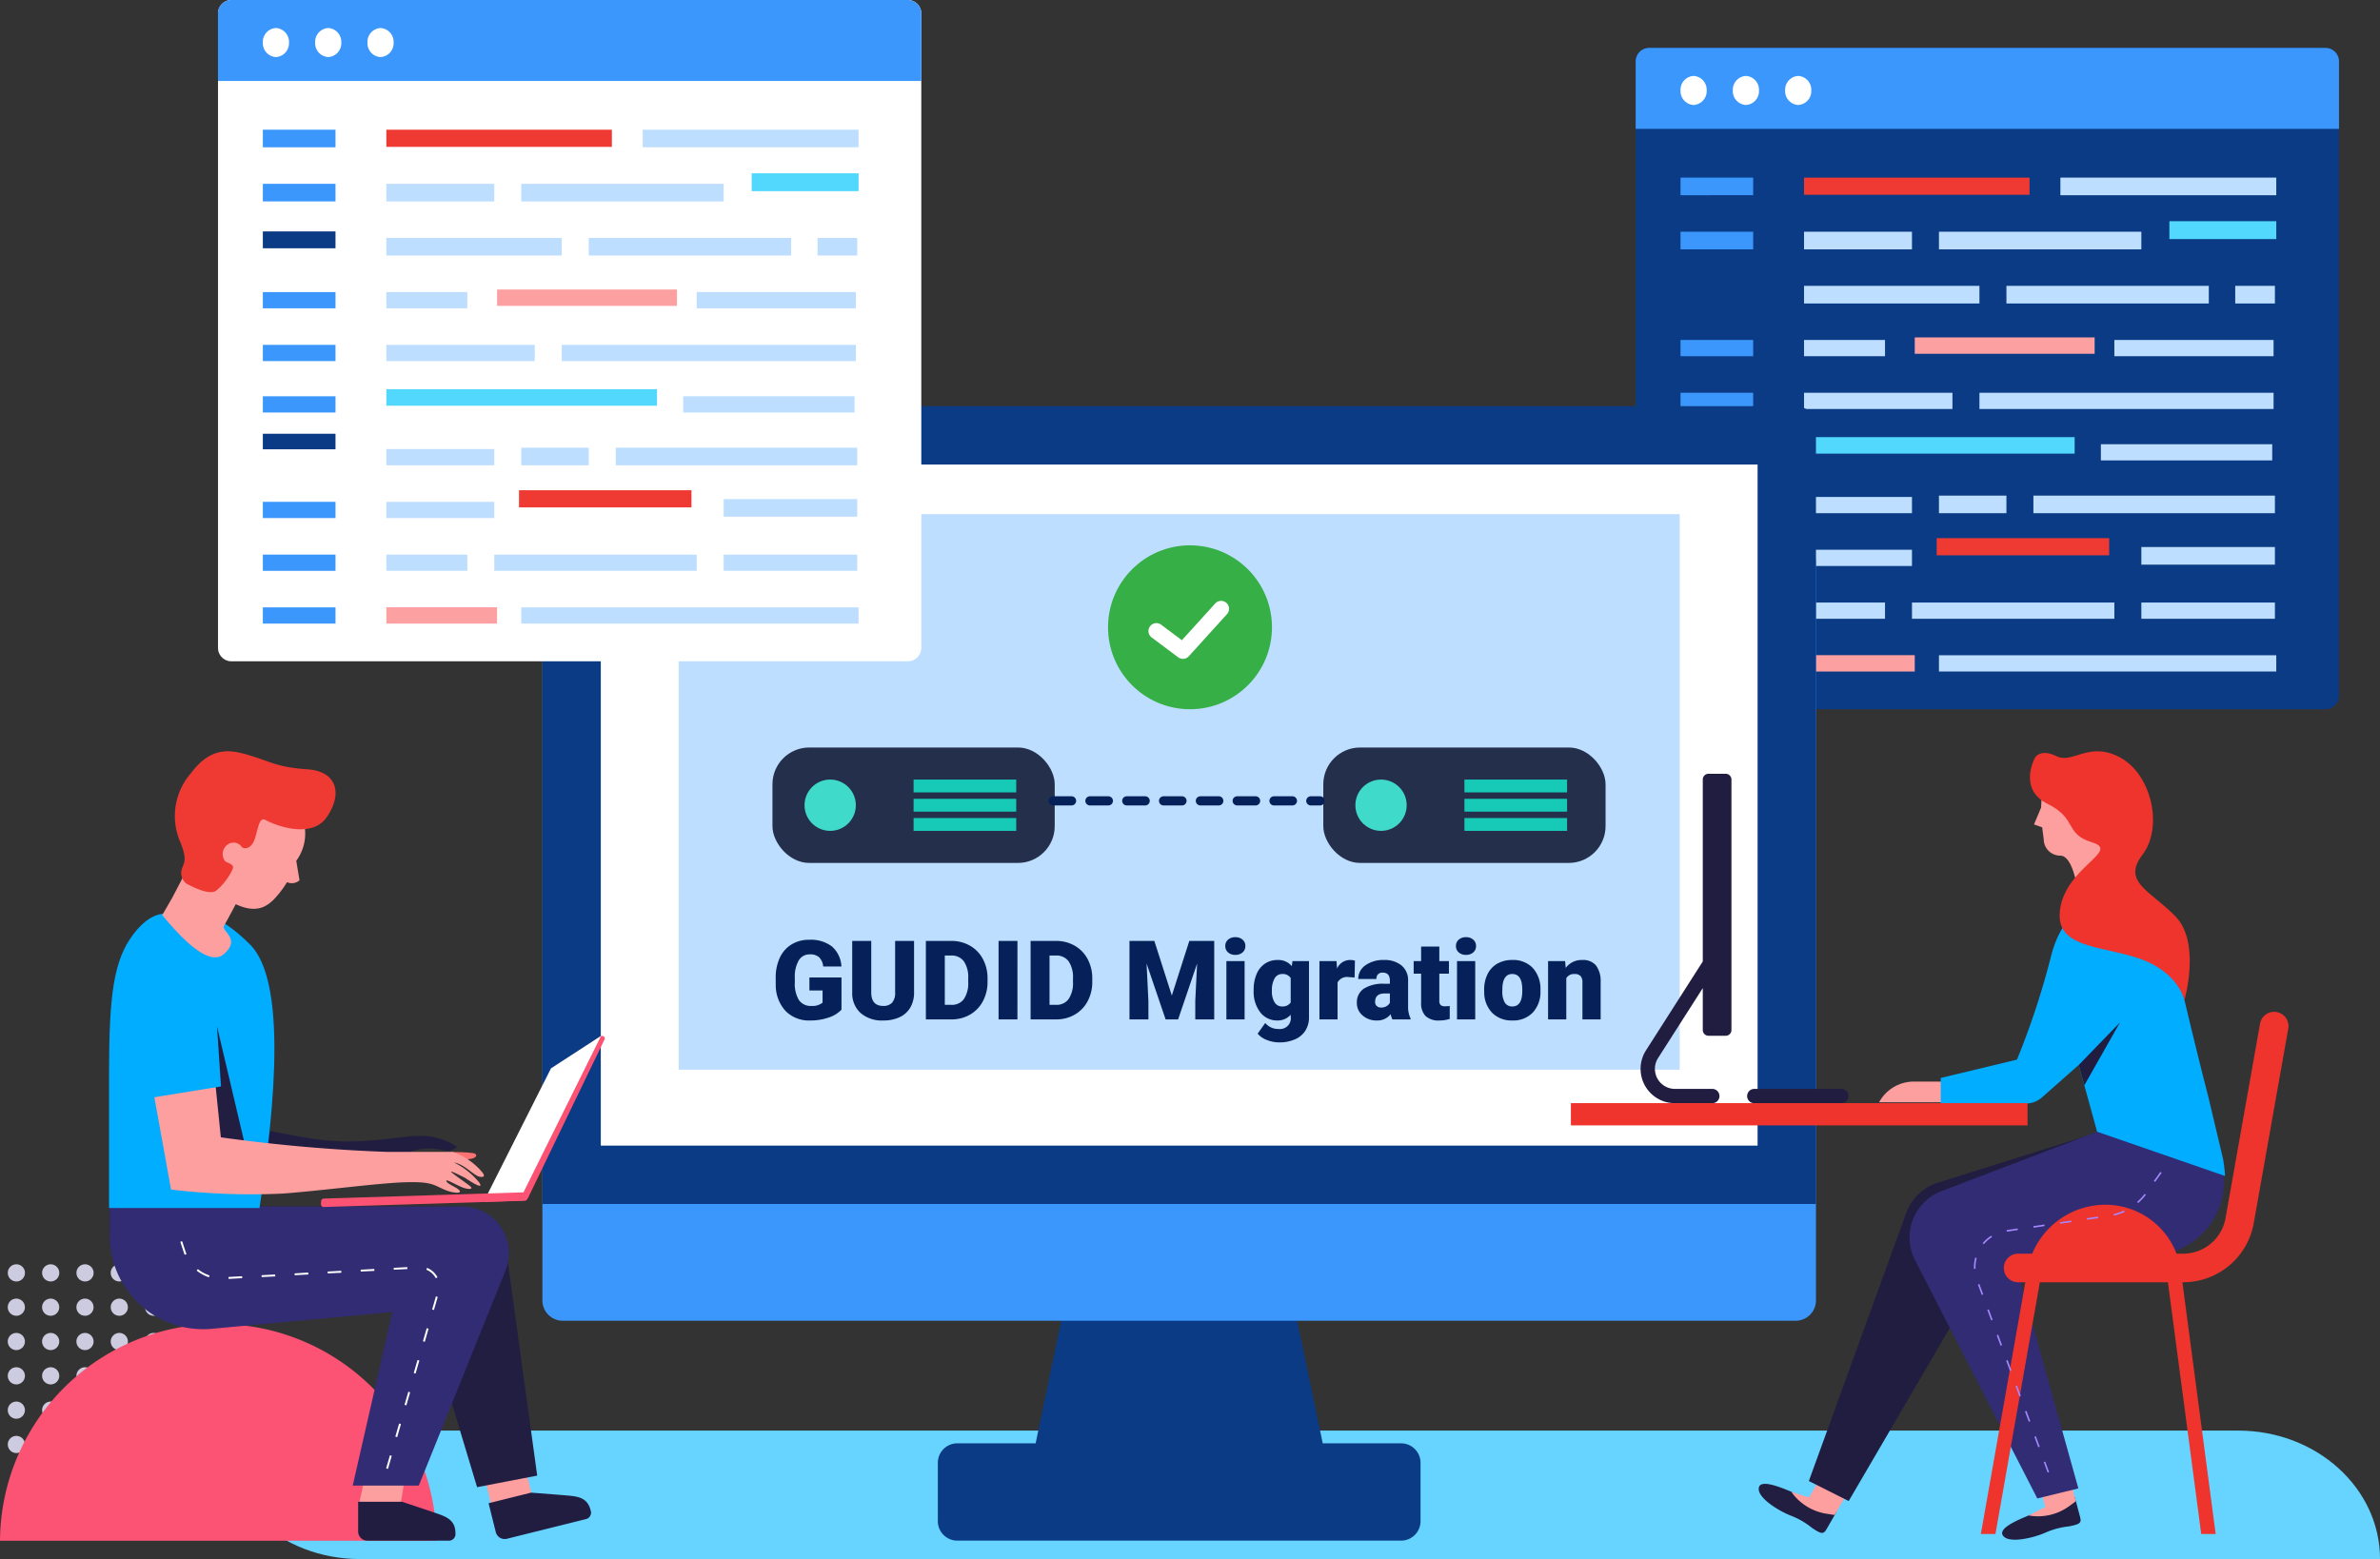
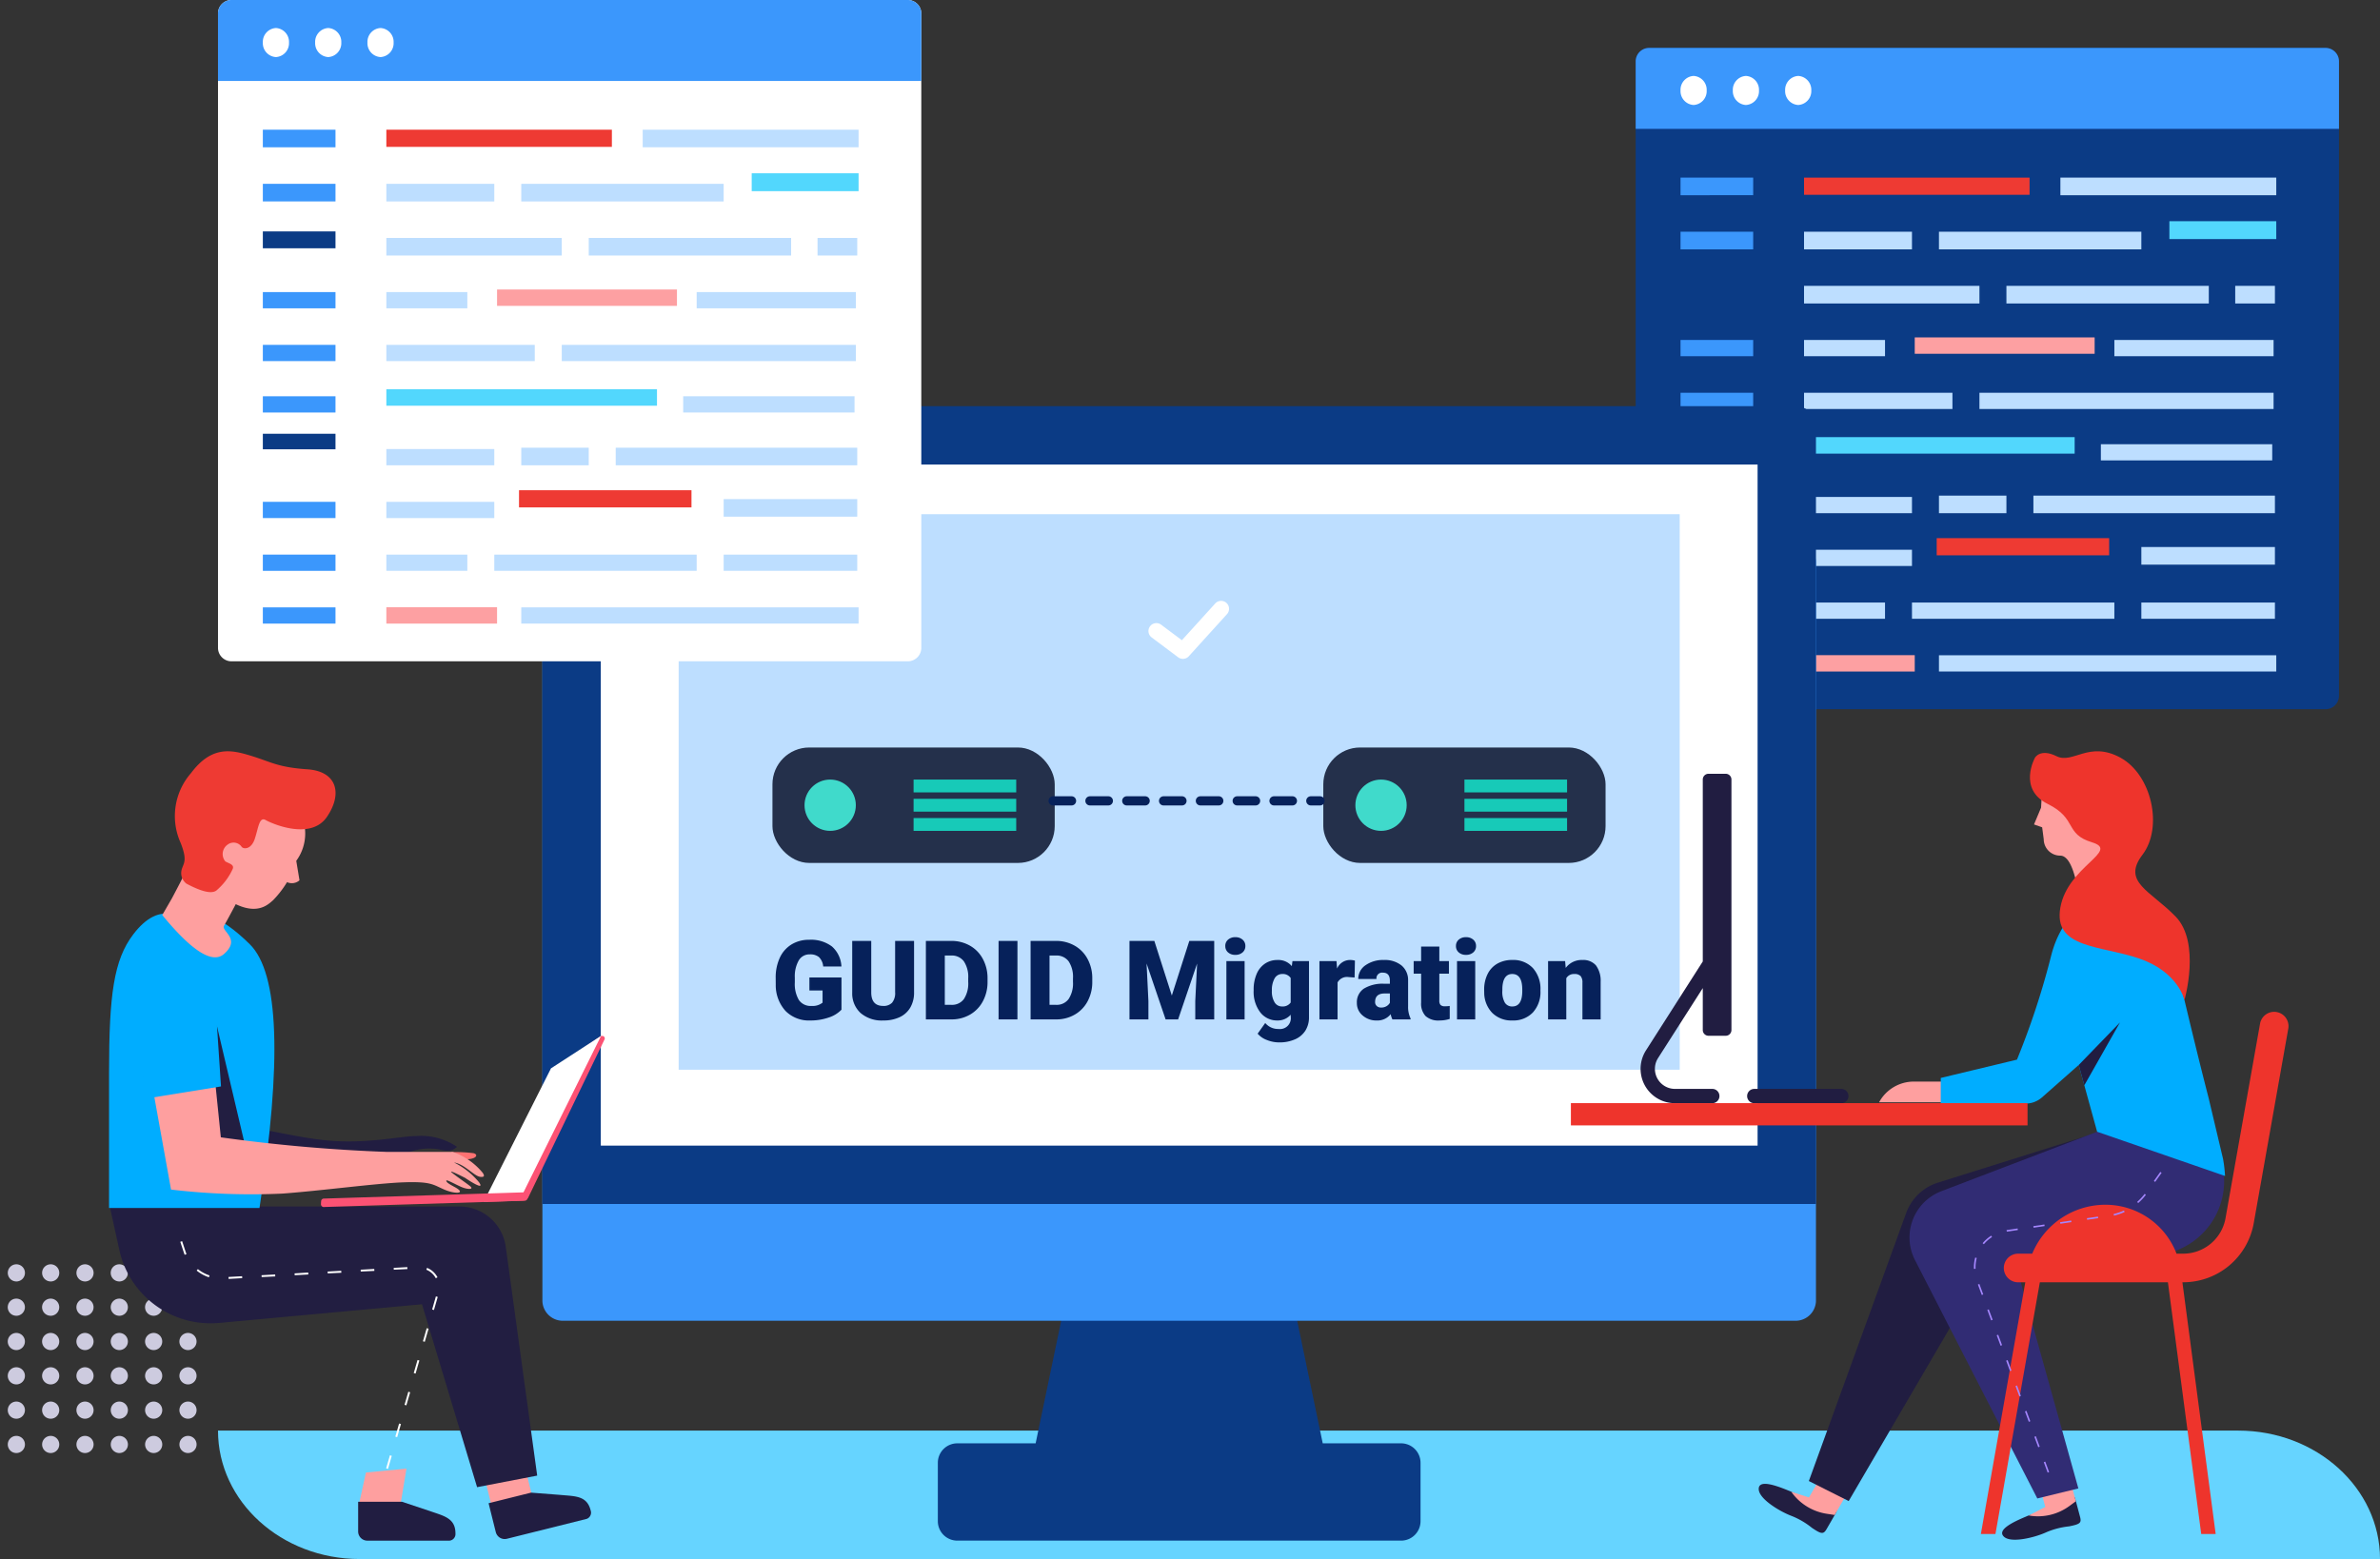
<svg xmlns="http://www.w3.org/2000/svg" width="258.618" height="169.45" viewBox="0 0 258.618 169.45">
  <rect x="0" y="0" width="258.618" height="169.45" fill="#333333" stroke="none" />
  <g id="Group_5365" data-name="Group 5365" transform="translate(-5.563 0)">
    <g id="Tab" transform="translate(183.301 5.208)">
      <path id="Shape" d="M1.467,0h73.49a1.467,1.467,0,0,1,1.467,1.467V70.41a1.467,1.467,0,0,1-1.467,1.467H1.467A1.467,1.467,0,0,1,0,70.41V1.467A1.467,1.467,0,0,1,1.467,0Z" transform="translate(0 0)" fill="#0b3b85" />
      <path id="Shape-2" data-name="Shape" d="M33.157,41.052H14.416V39.186H33.157v1.866ZM24.507,1.866H0V0H24.507V1.866Z" transform="translate(18.294 14.097)" fill="#ee3a33" />
-       <path id="Shape-3" data-name="Shape" d="M51.314,53.683H14.661V51.918H51.314v1.765Zm-.147-5.736H36.653V46.182H51.168v1.765Zm-17.447,0H11.729V46.182H33.721v1.765Zm-24.924,0H0V46.182H8.8v1.765Zm2.932-5.736H0V40.446H11.729v1.765Zm39.439-.147H36.653V40.152H51.168v1.912Zm0-5.589H24.924V34.563H51.168v1.912Zm-29.176,0H14.661V34.563h7.331v1.912Zm-10.263,0H0V34.71H11.729v1.765Zm39.146-5.736H32.255V28.974h18.62v1.765Zm.147-5.589H19.06V23.385H51.021V25.15Zm-34.894,0H0V23.385H16.127V25.15Zm34.894-5.736h-17.3V17.649h17.3v1.765Zm-42.224,0H0V17.649H8.8v1.765Zm42.371-5.736H46.854V11.766h4.314v1.912Zm-7.184,0H21.992V11.766H43.984v1.912Zm-24.924,0H0V11.766H19.06v1.912ZM36.653,7.8H14.661V5.883H36.653V7.795Zm-24.924,0H0V5.883H11.729V7.795ZM51.314,1.912H27.856V0H51.314V1.912Z" transform="translate(18.294 14.097)" fill="#bddeff" />
+       <path id="Shape-3" data-name="Shape" d="M51.314,53.683H14.661V51.918H51.314v1.765Zm-.147-5.736H36.653V46.182H51.168v1.765m-17.447,0H11.729V46.182H33.721v1.765Zm-24.924,0H0V46.182H8.8v1.765Zm2.932-5.736H0V40.446H11.729v1.765Zm39.439-.147H36.653V40.152H51.168v1.912Zm0-5.589H24.924V34.563H51.168v1.912Zm-29.176,0H14.661V34.563h7.331v1.912Zm-10.263,0H0V34.71H11.729v1.765Zm39.146-5.736H32.255V28.974h18.62v1.765Zm.147-5.589H19.06V23.385H51.021V25.15Zm-34.894,0H0V23.385H16.127V25.15Zm34.894-5.736h-17.3V17.649h17.3v1.765Zm-42.224,0H0V17.649H8.8v1.765Zm42.371-5.736H46.854V11.766h4.314v1.912Zm-7.184,0H21.992V11.766H43.984v1.912Zm-24.924,0H0V11.766H19.06v1.912ZM36.653,7.8H14.661V5.883H36.653V7.795Zm-24.924,0H0V5.883H11.729V7.795ZM51.314,1.912H27.856V0H51.314V1.912Z" transform="translate(18.294 14.097)" fill="#bddeff" />
      <path id="Shape-4" data-name="Shape" d="M7.895,53.683H0V51.918H7.895v1.765Zm0-5.736H0V46.182H7.895v1.765Zm0-5.736H0V40.446H7.895v1.765Zm0-11.472H0V28.974H7.895v1.765Zm0-5.589H0V23.385H7.895V25.15Zm0-5.736H0V17.649H7.895v1.765Zm0-11.619H0V5.883H7.895V7.795Zm0-5.883H0V0H7.895V1.912Z" transform="translate(4.873 14.097)" fill="#3b97fc" />
      <path id="Shape-5" data-name="Shape" d="M29.407,25.263H0V23.469H29.407v1.794ZM51.314,1.943H39.7V0H51.314V1.943Z" transform="translate(18.294 18.834)" fill="#52d7fd" />
      <path id="Shape-6" data-name="Shape" d="M7.895,23.684H0V21.992H7.895v1.692Zm0-21.851H0V0H7.895V1.832Z" transform="translate(4.873 25.15)" fill="#0b3b85" />
      <path id="Shape-7" data-name="Shape" d="M12.03,36.315H0V34.536H12.03v1.778ZM31.578,1.779H12.03V0H31.578V1.778Z" transform="translate(18.294 31.465)" fill="#fda0a2" />
      <path id="Shape-8" data-name="Shape" d="M1.467,0h73.49a1.467,1.467,0,0,1,1.467,1.467V8.8H0V1.467A1.467,1.467,0,0,1,1.467,0Z" transform="translate(0 0)" fill="#3b97fc" />
      <path id="Shape-9" data-name="Shape" d="M12.789,3.158a1.508,1.508,0,0,1-1.421-1.579A1.508,1.508,0,0,1,12.789,0,1.508,1.508,0,0,1,14.21,1.579,1.508,1.508,0,0,1,12.789,3.158Zm-5.684,0A1.508,1.508,0,0,1,5.684,1.579,1.508,1.508,0,0,1,7.105,0,1.508,1.508,0,0,1,8.526,1.579,1.508,1.508,0,0,1,7.105,3.158Zm-5.684,0A1.508,1.508,0,0,1,0,1.579,1.508,1.508,0,0,1,1.421,0,1.508,1.508,0,0,1,2.842,1.579,1.508,1.508,0,0,1,1.421,3.158Z" transform="translate(4.873 3.045)" fill="#fff" />
    </g>
    <g id="Ornament" transform="translate(5.563 137.417)">
      <path id="Shape-10" data-name="Shape" d="M0,0H219.532c8.5,0,15.4,6.25,15.4,13.959H15.4C6.894,13.959,0,7.709,0,0Z" transform="translate(23.688 18.074)" fill="#66d4ff" />
      <path id="Shape-11" data-name="Shape" d="M19.582,20.513a.932.932,0,1,1,.933-.932A.933.933,0,0,1,19.582,20.513Zm-3.73,0a.932.932,0,1,1,.933-.932A.933.933,0,0,1,15.852,20.513Zm-3.73,0a.932.932,0,1,1,.932-.932A.933.933,0,0,1,12.122,20.513Zm-3.73,0a.932.932,0,1,1,.933-.932A.933.933,0,0,1,8.392,20.513Zm-3.73,0a.932.932,0,1,1,.933-.932A.933.933,0,0,1,4.662,20.513Zm-3.73,0a.932.932,0,1,1,.932-.932A.933.933,0,0,1,.933,20.513Zm18.649-3.73a.932.932,0,1,1,.933-.933A.934.934,0,0,1,19.582,16.783Zm-3.73,0a.932.932,0,1,1,.933-.933A.933.933,0,0,1,15.852,16.783Zm-3.73,0a.932.932,0,1,1,.932-.933A.934.934,0,0,1,12.122,16.783Zm-3.73,0a.932.932,0,1,1,.933-.933A.934.934,0,0,1,8.392,16.783Zm-3.73,0a.932.932,0,1,1,.933-.933A.933.933,0,0,1,4.662,16.783Zm-3.73,0a.932.932,0,1,1,.932-.933A.934.934,0,0,1,.933,16.783Zm18.649-3.73a.932.932,0,1,1,.933-.932A.933.933,0,0,1,19.582,13.054Zm-3.73,0a.932.932,0,1,1,.933-.932A.933.933,0,0,1,15.852,13.054Zm-3.73,0a.932.932,0,1,1,.932-.932A.933.933,0,0,1,12.122,13.054Zm-3.73,0a.932.932,0,1,1,.933-.932A.933.933,0,0,1,8.392,13.054Zm-3.73,0a.932.932,0,1,1,.933-.932A.933.933,0,0,1,4.662,13.054Zm-3.73,0a.932.932,0,1,1,.932-.932A.933.933,0,0,1,.933,13.054Zm18.649-3.73a.932.932,0,1,1,.933-.933A.934.934,0,0,1,19.582,9.324Zm-3.73,0a.932.932,0,1,1,.933-.933A.933.933,0,0,1,15.852,9.324Zm-3.73,0a.932.932,0,1,1,.932-.933A.934.934,0,0,1,12.122,9.324Zm-3.73,0a.932.932,0,1,1,.933-.933A.934.934,0,0,1,8.392,9.324Zm-3.73,0a.932.932,0,1,1,.933-.933A.933.933,0,0,1,4.662,9.324Zm-3.73,0a.932.932,0,1,1,.932-.933A.934.934,0,0,1,.933,9.324Zm18.649-3.73a.932.932,0,1,1,.933-.932A.933.933,0,0,1,19.582,5.594Zm-3.73,0a.932.932,0,1,1,.933-.932A.933.933,0,0,1,15.852,5.594Zm-3.73,0a.932.932,0,1,1,.932-.932A.933.933,0,0,1,12.122,5.594Zm-3.73,0a.932.932,0,1,1,.933-.932A.933.933,0,0,1,8.392,5.594Zm-3.73,0a.932.932,0,1,1,.933-.932A.933.933,0,0,1,4.662,5.594Zm-3.73,0a.932.932,0,1,1,.932-.932A.933.933,0,0,1,.933,5.594Zm18.649-3.73a.932.932,0,1,1,.933-.933A.934.934,0,0,1,19.582,1.865Zm-3.73,0a.932.932,0,1,1,.933-.933A.933.933,0,0,1,15.852,1.865Zm-3.73,0a.932.932,0,1,1,.932-.933A.934.934,0,0,1,12.122,1.865Zm-3.73,0A.932.932,0,1,1,9.325.932.934.934,0,0,1,8.392,1.865Zm-3.73,0A.932.932,0,1,1,5.595.932.933.933,0,0,1,4.662,1.865Zm-3.73,0A.932.932,0,1,1,1.865.932.934.934,0,0,1,.933,1.865Z" transform="translate(0.846)" fill="#cdcbdf" />
-       <path id="Shape-12" data-name="Shape" d="M23.7,47.431V0a23.716,23.716,0,0,0,0,47.431Z" transform="translate(47.431 6.345) rotate(90)" fill="#fc5274" />
    </g>
    <g id="Monitor" transform="translate(64.503 44.146)">
      <path id="Shape-13" data-name="Shape" d="M41.824,19.035h8.513a2.115,2.115,0,0,1,2.115,2.115v6.345a2.115,2.115,0,0,1-2.115,2.115H2.115A2.115,2.115,0,0,1,0,27.495V21.15a2.115,2.115,0,0,1,2.115-2.115h8.513L14.593,0H37.858l3.966,19.035Z" transform="translate(42.968 93.694)" fill="#0b3b85" />
      <path id="Shape-14" data-name="Shape" d="M2.306,0H136.082a2.217,2.217,0,0,1,2.306,2.115v80.37a2.217,2.217,0,0,1-2.306,2.115H2.306A2.217,2.217,0,0,1,0,82.485V2.115A2.217,2.217,0,0,1,2.306,0Z" transform="translate(0 14.805)" fill="#3b97fc" />
      <path id="Shape-15" data-name="Shape" d="M2.306,0H136.082a2.217,2.217,0,0,1,2.306,2.115v84.6H0V2.115A2.217,2.217,0,0,1,2.306,0Z" transform="translate(0 0)" fill="#0b3b85" />
      <path id="Shape-16" data-name="Shape" d="M0,0H125.7V74.025H0Z" transform="translate(6.345 6.345)" fill="#fff" />
      <path id="Shape-17" data-name="Shape" d="M0,0H108.778V60.38H0Z" transform="translate(14.805 11.741)" fill="#bddeff" />
    </g>
    <g id="Tab-2" data-name="Tab" transform="translate(29.251)">
      <path id="Shape-18" data-name="Shape" d="M1.467,0h73.49a1.467,1.467,0,0,1,1.467,1.467V70.41a1.467,1.467,0,0,1-1.467,1.467H1.467A1.467,1.467,0,0,1,0,70.41V1.467A1.467,1.467,0,0,1,1.467,0Z" transform="translate(0 0)" fill="#fff" />
      <path id="Shape-19" data-name="Shape" d="M33.157,41.052H14.416V39.186H33.157v1.866ZM24.507,1.866H0V0H24.507V1.866Z" transform="translate(18.294 14.097)" fill="#ee3a33" />
      <path id="Shape-20" data-name="Shape" d="M51.314,53.683H14.661V51.918H51.314v1.765Zm-.147-5.736H36.653V46.182H51.168v1.765Zm-17.447,0H11.729V46.182H33.721v1.765Zm-24.924,0H0V46.182H8.8v1.765Zm2.932-5.736H0V40.446H11.729v1.765Zm39.439-.147H36.653V40.152H51.168v1.912Zm0-5.589H24.924V34.563H51.168v1.912Zm-29.176,0H14.661V34.563h7.331v1.912Zm-10.263,0H0V34.71H11.729v1.765Zm39.146-5.736H32.255V28.974h18.62v1.765Zm.147-5.589H19.06V23.385H51.021V25.15Zm-34.894,0H0V23.385H16.127V25.15Zm34.894-5.736h-17.3V17.649h17.3v1.765Zm-42.224,0H0V17.649H8.8v1.765Zm42.371-5.736H46.854V11.766h4.314v1.912Zm-7.184,0H21.992V11.766H43.984v1.912Zm-24.924,0H0V11.766H19.06v1.912ZM36.653,7.8H14.661V5.883H36.653V7.795Zm-24.924,0H0V5.883H11.729V7.795ZM51.314,1.912H27.856V0H51.314V1.912Z" transform="translate(18.294 14.097)" fill="#bddeff" />
      <path id="Shape-21" data-name="Shape" d="M7.895,53.683H0V51.918H7.895v1.765Zm0-5.736H0V46.182H7.895v1.765Zm0-5.736H0V40.446H7.895v1.765Zm0-11.472H0V28.974H7.895v1.765Zm0-5.589H0V23.385H7.895V25.15Zm0-5.736H0V17.649H7.895v1.765Zm0-11.619H0V5.883H7.895V7.795Zm0-5.883H0V0H7.895V1.912Z" transform="translate(4.873 14.097)" fill="#3b97fc" />
      <path id="Shape-22" data-name="Shape" d="M29.407,25.263H0V23.469H29.407v1.794ZM51.314,1.943H39.7V0H51.314V1.943Z" transform="translate(18.294 18.834)" fill="#52d7fd" />
      <path id="Shape-23" data-name="Shape" d="M7.895,23.684H0V21.992H7.895v1.692Zm0-21.851H0V0H7.895V1.832Z" transform="translate(4.873 25.15)" fill="#0b3b85" />
      <path id="Shape-24" data-name="Shape" d="M12.03,36.315H0V34.536H12.03v1.778ZM31.578,1.779H12.03V0H31.578V1.778Z" transform="translate(18.294 31.465)" fill="#fda0a2" />
      <path id="Shape-25" data-name="Shape" d="M1.467,0h73.49a1.467,1.467,0,0,1,1.467,1.467V8.8H0V1.467A1.467,1.467,0,0,1,1.467,0Z" transform="translate(0 0)" fill="#3b97fc" />
      <path id="Shape-26" data-name="Shape" d="M12.789,3.158a1.508,1.508,0,0,1-1.421-1.579A1.508,1.508,0,0,1,12.789,0,1.508,1.508,0,0,1,14.21,1.579,1.508,1.508,0,0,1,12.789,3.158Zm-5.684,0A1.508,1.508,0,0,1,5.684,1.579,1.508,1.508,0,0,1,7.105,0,1.508,1.508,0,0,1,8.526,1.579,1.508,1.508,0,0,1,7.105,3.158Zm-5.684,0A1.508,1.508,0,0,1,0,1.579,1.508,1.508,0,0,1,1.421,0,1.508,1.508,0,0,1,2.842,1.579,1.508,1.508,0,0,1,1.421,3.158Z" transform="translate(4.873 3.045)" fill="#fff" />
    </g>
    <g id="Men" transform="translate(17.412 81.657)">
      <path id="Shape-27" data-name="Shape" d="M0,1.1,4.4,0,5.491,4.39l-4.4,1.1Z" transform="translate(40.513 76.67)" fill="#fe9f9f" />
      <path id="Shape-28" data-name="Shape" d="M0,1.151,4.618,0,7.787.246c1.6.154,2.9.057,3.306,1.691a.723.723,0,0,1-.432.915L2,5.012A1,1,0,0,1,.78,4.28Z" transform="translate(41.242 80.577)" fill="#211d41" />
      <path id="Shape-29" data-name="Shape" d="M.807.42,5.209,0,4.531,4.1H0Z" transform="translate(27.108 77.97)" fill="#fe9f9f" />
      <path id="Shape-30" data-name="Shape" d="M0,0H4.759L7.774,1.005c1.519.538,2.8.757,2.8,2.441a.723.723,0,0,1-.641.783H1.005A1,1,0,0,1,0,3.224Z" transform="translate(27.068 81.566)" fill="#211d41" />
      <path id="Shape-31" data-name="Shape" d="M27.748,10.326c-.453.227-.575.649,0,1.049s.587.335,1.608.516c2.115.375-.9,1.292-2.111.771s-.97-.631-3.847-.631-4.724.737-9.1,1.066a74.239,74.239,0,0,1-12.111-.436L0,.537,6.888,0,7.6,6.984c7.852,1.582,10.243,2.166,13.58,2.166s5.921-.584,7.383-.584a6.945,6.945,0,0,1,4.41,1.178c-.417.311-.709.583-1.911.281A6.185,6.185,0,0,0,27.748,10.326Z" transform="translate(4.848 33.253)" fill="#211d41" />
      <path id="Shape-32" data-name="Shape" d="M39.921,30.53,33.934,10.651,11.892,12.679A10.152,10.152,0,0,1,1.048,4.754L0,0Q.126.023,38.007.024a5.076,5.076,0,0,1,5.029,4.385l3.416,24.865Z" transform="translate(0.072 49.452)" fill="#221e41" />
-       <path id="Shape-33" data-name="Shape" d="M26.408,30.36l4.3-18.863L11.089,13.317q-.467.043-.937.043A10.152,10.152,0,0,1,0,3.208V0Q.122.022,38.3.024A5.076,5.076,0,0,1,43.005,7L33.585,30.36Z" transform="translate(0.072 49.452)" fill="#312c74" />
      <path id="Shape-34" data-name="Shape" d="M7,.352q3.553-1.476,8.3,3.227t1.048,28.66H0v-14.7C0,9.066.515,5.29,2.622,2.512Q4.729-.266,7,.352Z" transform="translate(0 17.399)" fill="#00adff" />
      <path id="Shape-35" data-name="Shape" d="M.088.005A14.529,14.529,0,0,1,2.467.113c.614.149.318.759-1.19.65S-.048.005.088.005Z" transform="translate(37.133 43.569)" fill="#ff7272" />
      <path id="Shape-36" data-name="Shape" d="M7.315,3.535,12.484,0l.152,0a.264.264,0,0,1,.233.379L4.581,17.56a.528.528,0,0,1-.328.278l-.192.056L0,18.042Z" transform="translate(40.972 30.94)" fill="#fc5274" />
      <path id="Shape-37" data-name="Shape" d="M7.315,3.531,12.758,0,4.142,17.379,0,18.037Z" transform="translate(40.708 30.93)" fill="#fff" />
      <path id="Shape-38" data-name="Shape" d="M.26.688,22.069.008a.317.317,0,0,1,.389.325l-.015.293A.317.317,0,0,1,22.2.919L.389,1.6A.317.317,0,0,1,0,1.272L.016.98A.317.317,0,0,1,.26.688Z" transform="translate(23.026 47.929)" fill="#fc5274" />
      <path id="Shape-39" data-name="Shape" d="M3.694,0,6.908,13.639q-5.35.85-5.35.585T0,8.423Z" transform="translate(8.013 29.793)" fill="#221e41" />
      <path id="Shape-40" data-name="Shape" d="M32.1,11.7c0,.176.315.365.932.7,1.293.712.059.784-1.15.263s-1.4-.892-4.373-.79-8.834.9-13.21,1.226a74.239,74.239,0,0,1-12.111-.436L0,.537,6.888,0,7.6,6.984A176.919,176.919,0,0,0,25.6,8.566h7.2a7.417,7.417,0,0,1,3.231,2.245q.414.555-.259.464c-.673-.091-1.648-1.358-2.834-1.558a8.249,8.249,0,0,1,2.719,2.155c.657.926-.954-.094-1.517-.481Q32.1,10.355,32.8,10.9c.7.541,1.34.966,1.855,1.366s-.2.408-.861.137S32.1,11.519,32.1,11.7Z" transform="translate(4.548 34.974)" fill="#fe9f9f" />
      <path id="Shape-41" data-name="Shape" d="M1.044,11.973Q2.567,9.117,3.212,7.65T4.49,4.364Q4.1,1.178,6.675.284c2.571-.894,6.788.509,7.886,1.672a5.009,5.009,0,0,1,0,5.93l.351,2.119a1.258,1.258,0,0,1-1.353.2,11,11,0,0,1-1.518,1.965c-.475.4-1.585,1.612-4.055.427q-.846,1.6-1.275,2.349c-.336.59,1.88,1.413,0,3.066Q4.832,19.669,0,13.781Z" transform="translate(5.783 4.018)" fill="#fe9f9f" />
      <path id="Shape-42" data-name="Shape" d="M1.251,14.381a1.447,1.447,0,0,1-.534-1.425c.169-.777.727-.943-.094-3.012A7.089,7.089,0,0,1,1.754,2.372C4.052-.695,6.222-.143,8.345.511S11.2,1.741,14.4,1.957s3.868,2.627,2.116,5.184-5.948.737-6.65.332-.788.864-1.181,2.046-1.229,1.133-1.431.861a1.064,1.064,0,0,0-1.473-.27,1.253,1.253,0,0,0-.295,1.862c.386.223.978.325.807.8A6.715,6.715,0,0,1,4.5,15.141Q3.714,15.7,1.251,14.381Z" transform="translate(7.152 0)" fill="#ee3a33" />
      <path id="Shape-43" data-name="Shape" d="M8.155,0l.5,7.551L.367,8.891,0,1.029Z" transform="translate(3.51 28.876)" fill="#00adff" />
      <path id="Shape-44" data-name="Shape" d="M22.366,24.693l.412-1.422.2.059-.411,1.422Zm1-3.454.411-1.422.2.059L23.568,21.3Zm1-3.454.412-1.422.2.059-.412,1.422Zm1-3.454.412-1.422.2.059-.411,1.422Zm1-3.454.411-1.422.2.059-.412,1.422Zm1-3.454L27.774,6l.2.059-.411,1.422ZM5.239,3.889l1.478-.082.012.211L5.251,4.1ZM26.734,3.1l.079-.2a2.216,2.216,0,0,1,1.136,1.026l-.187.1A2,2,0,0,0,26.734,3.1Zm-24.957.1.132-.165a4.136,4.136,0,0,0,1.269.688l-.067.2A4.337,4.337,0,0,1,1.777,3.193Zm7.052.5,1.478-.082.012.211L8.841,3.9Zm3.59-.2L13.9,3.407l.012.211L12.431,3.7Zm3.59-.2,1.478-.082.012.211L16.021,3.5Zm3.59-.2,1.478-.082.012.211L19.611,3.3Zm3.59-.2,1.478-.082.012.211L23.2,3.1ZM.362,1.164,0,.066.2,0,.563,1.1q.051.152.112.3l-.2.082Q.416,1.324.362,1.164Z" transform="translate(7.742 53.247)" fill="#fff" />
    </g>
    <g id="Women" transform="translate(176.261 81.658)">
      <path id="Shape-45" data-name="Shape" d="M5.587,2.261a11.64,11.64,0,0,1,2.133.153c.937.166.819.483.628.816l-.97,1.68c-.348.6-.573.561-1.592-.124a8.466,8.466,0,0,0-2.3-1.331C2.268,2.983.039,1.652,0,.588S1.728.114,3.218.725A6.718,6.718,0,0,1,5.587,2.261Z" transform="translate(20.411 79.62)" fill="#221e41" />
      <path id="Shape-46" data-name="Shape" d="M6.577,1.684,4.715,4.908l-.858-.131A5.773,5.773,0,0,1,0,2.386L1.924,3,3.659,0Z" transform="translate(23.947 78.096)" fill="#fe9f9f" />
      <path id="Shape-47" data-name="Shape" d="M4.329,40.139,0,37.962,10.574,8.833a5.382,5.382,0,0,1,3.446-3.3L31.635,0,19.1,14.854Z" transform="translate(25.857 41.352)" fill="#211d41" />
      <path id="Shape-48" data-name="Shape" d="M8.218,0H3.72A4.291,4.291,0,0,0,0,2.248H10.186Z" transform="translate(33.49 35.899)" fill="#fe9f9f" />
      <path id="Shape-49" data-name="Shape" d="M5.332,1.7A11.64,11.64,0,0,1,6.949.3C7.728-.25,7.87.058,7.969.428l.5,1.874c.18.672-.008.8-1.214,1.038a8.466,8.466,0,0,0-2.571.689C3.5,4.552.979,5.187.2,4.462s.887-1.556,2.372-2.178A6.718,6.718,0,0,1,5.332,1.7Z" transform="translate(46.858 80.904)" fill="#221e41" />
      <path id="Shape-50" data-name="Shape" d="M4.155,0l.963,3.6-.7.514A5.773,5.773,0,0,1,0,5.146l1.8-.923L.9.872Z" transform="translate(49.751 77.914)" fill="#fe9f9f" />
      <path id="Shape-51" data-name="Shape" d="M20.385,3.064,32.423,0l1.553,6.575A8.073,8.073,0,0,1,26.12,16.5H11.275l7.075,25.33L13.889,42.92.595,17.009A5.382,5.382,0,0,1,3.464,9.524Z" transform="translate(36.794 38.288)" fill="#312c74" />
      <path id="Shape-52" data-name="Shape" d="M23.945,56.8l-3.62-27.36H6.409L1.583,56.8H0l4.828-27.36H4.05a1.556,1.556,0,1,1,0-3.112H5.581a8.607,8.607,0,0,1,7.956-5.317,8.266,8.266,0,0,1,7.725,5.317h.722a4.672,4.672,0,0,0,4.6-3.853L30.345,1.285a1.558,1.558,0,0,1,3.067.543L29.651,23.015a7.786,7.786,0,0,1-7.669,6.422H21.9L25.516,56.8Z" transform="translate(44.549 28.274)" fill="#ee342c" />
      <path id="Shape-53" data-name="Shape" d="M7.588,31.545l.162-.06.421,1.136-.162.06ZM6.566,28.787l.162-.06.421,1.136-.162.06ZM5.543,26.029l.162-.06L6.126,27.1l-.162.06ZM4.52,23.271l.162-.06L5.1,24.347l-.162.06ZM3.5,20.513l.162-.06.421,1.136-.162.06ZM2.474,17.755l.162-.06.421,1.136-.162.06ZM1.452,15l.162-.06.421,1.136-.162.06ZM.429,12.239l.162-.06.421,1.136-.162.06ZM.138,9.308l.167.045A3.883,3.883,0,0,0,.177,10.53L0,10.538A4.053,4.053,0,0,1,.138,9.308Zm.808-1.56a4.04,4.04,0,0,1,.929-.818l.093.146a3.868,3.868,0,0,0-.889.783Zm2.6-1.426,1.2-.177.025.171-1.2.177Zm2.91-.43,1.2-.177.025.171-1.2.177Zm2.91-.43,1.2-.177.025.171-1.2.177Zm2.91-.43,1.2-.177.025.171L12.3,5.2Zm2.9-.45a5.967,5.967,0,0,0,1.128-.39l.073.157a6.137,6.137,0,0,1-1.161.4ZM17.735,3.26a5.958,5.958,0,0,0,.814-.874l.138.1a6.132,6.132,0,0,1-.838.9ZM19.551.986l.7-.986.141.1-.7.986Z" transform="translate(43.796 45.717)" fill="#a587ff" />
      <path id="Shape-54" data-name="Shape" d="M18.99.01A6.535,6.535,0,0,1,24.415,3.56c.787,1.617,1.818,7.131,4.7,18.357L30.675,28.5a15.081,15.081,0,0,1,.216,1.853l-13.9-4.807-2-7.258L11,21.811a2.693,2.693,0,0,1-1.782.674H0V19.7l8.28-1.99A84.546,84.546,0,0,0,12.016,6.332C13.2,1.817,16.263-.157,18.99.01Z" transform="translate(40.191 15.804)" fill="#00adff" />
      <path id="Shape-55" data-name="Shape" d="M.608,6.836,4.483,0,0,4.625Z" transform="translate(55.182 29.469)" fill="#211d41" />
      <path id="Shape-56" data-name="Shape" d="M12.358,35.807a.778.778,0,1,1,0-1.556h9.455a.778.778,0,1,1,0,1.556Zm-8.619,0A3.735,3.735,0,0,1,.588,30.064L6.76,20.4V.623A.623.623,0,0,1,7.383,0H9.252a.623.623,0,0,1,.623.623V27.853a.623.623,0,0,1-.623.623H7.383a.623.623,0,0,1-.623-.623V23.295L1.9,30.9a2.179,2.179,0,0,0,1.838,3.35H7.794a.778.778,0,1,1,0,1.556Z" transform="translate(7.571 2.443)" fill="#211d41" />
      <path id="Shape-57" data-name="Shape" d="M4.716,12.089q-.652-3.439-1.835-3.5A1.789,1.789,0,0,1,1.056,6.815Q1.017,6.5.884,5.51L0,5.2.767,3.373.91.79Q7.249-1.463,8.6,2.709T8.225,9.537L8.5,11.286Z" transform="translate(50.324 2.75)" fill="#fe9f9f" />
      <path id="Shape-58" data-name="Shape" d="M1.411.693s-1.9,3.4,1.377,5.024S4.572,8.971,7.626,9.9s-2.66,2.589-3.456,7.074,4.377,4.1,8.6,5.56,4.886,4.5,4.886,4.5,1.793-6.235-.962-9.072-5.863-3.749-3.6-6.721,1.012-8.688-2.4-10.551S5.53,1.414,3.758.534,1.411.693,1.411.693Z" transform="translate(49.018)" fill="#ee342c" />
      <path id="Shape-59" data-name="Shape" d="M0,0H49.62V2.419H0Z" transform="translate(0 38.241)" fill="#ee342c" />
    </g>
    <path id="Path_6410" data-name="Path 6410" d="M7.629-1.055a3.307,3.307,0,0,1-1.389.85,5.989,5.989,0,0,1-2,.322A3.573,3.573,0,0,1,1.559-.908,4.151,4.151,0,0,1,.486-3.762L.48-4.5A5.091,5.091,0,0,1,.926-6.7,3.307,3.307,0,0,1,2.2-8.147a3.6,3.6,0,0,1,1.919-.507,3.779,3.779,0,0,1,2.476.729A3.091,3.091,0,0,1,7.623-5.748H5.643a1.618,1.618,0,0,0-.457-1.02,1.475,1.475,0,0,0-1-.3,1.342,1.342,0,0,0-1.2.656,3.5,3.5,0,0,0-.428,1.875v.516A3.43,3.43,0,0,0,3-2.106a1.544,1.544,0,0,0,1.374.642,1.728,1.728,0,0,0,1.2-.357V-3.146H4.143V-4.559H7.629Zm7.887-7.477v5.584a3.209,3.209,0,0,1-.4,1.644,2.619,2.619,0,0,1-1.16,1.058,4.087,4.087,0,0,1-1.787.363A3.531,3.531,0,0,1,9.709-.691a2.884,2.884,0,0,1-.914-2.215V-8.531h2.068v5.666q.035,1.4,1.3,1.4a1.259,1.259,0,0,0,.967-.352,1.643,1.643,0,0,0,.328-1.143V-8.531ZM16.8,0V-8.531h2.748a4.042,4.042,0,0,1,2.033.513,3.6,3.6,0,0,1,1.409,1.447A4.37,4.37,0,0,1,23.5-4.477v.393a4.395,4.395,0,0,1-.5,2.1A3.619,3.619,0,0,1,21.612-.53,3.953,3.953,0,0,1,19.605,0Zm2.057-6.943v5.361h.715a1.6,1.6,0,0,0,1.359-.63A3.087,3.087,0,0,0,21.4-4.084v-.369a3.061,3.061,0,0,0-.475-1.863,1.628,1.628,0,0,0-1.383-.627ZM26.748,0H24.7V-8.531h2.051Zm1.43,0V-8.531h2.748a4.042,4.042,0,0,1,2.033.513,3.6,3.6,0,0,1,1.409,1.447,4.37,4.37,0,0,1,.513,2.095v.393a4.395,4.395,0,0,1-.5,2.1A3.619,3.619,0,0,1,32.991-.53,3.953,3.953,0,0,1,30.984,0Zm2.057-6.943v5.361h.715a1.6,1.6,0,0,0,1.359-.63,3.087,3.087,0,0,0,.475-1.872v-.369a3.061,3.061,0,0,0-.475-1.863,1.628,1.628,0,0,0-1.383-.627ZM41.625-8.531l1.9,5.936,1.9-5.936h2.707V0H46.072V-1.992l.2-4.078L44.209,0H42.85L40.781-6.076l.2,4.084V0H38.924V-8.531ZM51.434,0h-1.98V-6.34h1.98Zm-2.1-7.975a.881.881,0,0,1,.3-.691,1.15,1.15,0,0,1,.791-.27,1.15,1.15,0,0,1,.791.27.881.881,0,0,1,.3.691.881.881,0,0,1-.3.691,1.15,1.15,0,0,1-.791.27,1.15,1.15,0,0,1-.791-.27A.881.881,0,0,1,49.336-7.975Zm3.082,4.758a4.281,4.281,0,0,1,.316-1.7,2.547,2.547,0,0,1,.908-1.14,2.394,2.394,0,0,1,1.377-.4,1.9,1.9,0,0,1,1.547.668l.07-.551H58.43v6.1a2.673,2.673,0,0,1-.39,1.456,2.5,2.5,0,0,1-1.128.949A4.146,4.146,0,0,1,55.2,2.5a3.577,3.577,0,0,1-1.351-.264,2.438,2.438,0,0,1-1-.686l.826-1.16a1.811,1.811,0,0,0,1.453.65A1.176,1.176,0,0,0,56.443-.311v-.2a1.854,1.854,0,0,1-1.436.627,2.291,2.291,0,0,1-1.875-.888,3.678,3.678,0,0,1-.715-2.376Zm1.98.123a2.255,2.255,0,0,0,.293,1.233.924.924,0,0,0,.82.454,1.049,1.049,0,0,0,.932-.428V-4.5a1.023,1.023,0,0,0-.92-.434.93.93,0,0,0-.826.472A2.572,2.572,0,0,0,54.4-3.094Zm8.988-1.459-.65-.047a1.168,1.168,0,0,0-1.2.586V0H59.566V-6.34h1.852l.064.814a1.529,1.529,0,0,1,1.389-.932,1.926,1.926,0,0,1,.551.07ZM67.494,0a2.23,2.23,0,0,1-.187-.568,1.836,1.836,0,0,1-1.523.686A2.249,2.249,0,0,1,64.26-.425a1.725,1.725,0,0,1-.627-1.362,1.773,1.773,0,0,1,.762-1.559,3.881,3.881,0,0,1,2.215-.527h.609v-.334q0-.873-.756-.873a.616.616,0,0,0-.7.691H63.785a1.773,1.773,0,0,1,.782-1.494,3.284,3.284,0,0,1,2-.574,2.882,2.882,0,0,1,1.916.592A2.058,2.058,0,0,1,69.2-4.242v2.807A2.874,2.874,0,0,0,69.469-.1V0ZM66.258-1.289a1.1,1.1,0,0,0,.612-.158.992.992,0,0,0,.349-.357V-2.818h-.574q-1.031,0-1.031.926a.565.565,0,0,0,.182.437A.657.657,0,0,0,66.258-1.289Zm6.334-6.627V-6.34h1.043v1.371H72.592v2.9a.741.741,0,0,0,.129.5.691.691,0,0,0,.51.141,2.9,2.9,0,0,0,.492-.035V-.053a3.644,3.644,0,0,1-1.113.17A2.069,2.069,0,0,1,71.1-.363a1.969,1.969,0,0,1-.486-1.459V-4.969h-.809V-6.34h.809V-7.916ZM76.494,0h-1.98V-6.34h1.98ZM74.4-7.975a.881.881,0,0,1,.3-.691,1.15,1.15,0,0,1,.791-.27,1.15,1.15,0,0,1,.791.27.881.881,0,0,1,.3.691.881.881,0,0,1-.3.691,1.15,1.15,0,0,1-.791.27,1.15,1.15,0,0,1-.791-.27A.881.881,0,0,1,74.4-7.975Zm3.064,4.746a3.742,3.742,0,0,1,.369-1.69,2.64,2.64,0,0,1,1.061-1.14,3.194,3.194,0,0,1,1.623-.4,2.915,2.915,0,0,1,2.244.882,3.384,3.384,0,0,1,.82,2.4v.07a3.283,3.283,0,0,1-.823,2.353,2.923,2.923,0,0,1-2.229.87,2.956,2.956,0,0,1-2.174-.812,3.174,3.174,0,0,1-.885-2.2Zm1.975.123a2.359,2.359,0,0,0,.275,1.289.917.917,0,0,0,.814.41q1.055,0,1.078-1.623v-.2q0-1.705-1.09-1.705-.99,0-1.072,1.471ZM86.262-6.34l.064.744a2.15,2.15,0,0,1,1.811-.861,1.809,1.809,0,0,1,1.479.592,2.817,2.817,0,0,1,.507,1.781V0h-1.98V-4a1.07,1.07,0,0,0-.193-.706.894.894,0,0,0-.7-.226.942.942,0,0,0-.861.457V0H84.41V-6.34Z" transform="translate(89.372 110.798)" fill="#06215a" />
    <g id="Group_5050" data-name="Group 5050" transform="translate(149.357 81.245)">
      <rect id="Rectangle_3262" data-name="Rectangle 3262" width="30.672" height="12.547" rx="4" transform="translate(0 0)" fill="#24304b" />
      <rect id="Rectangle_3264" data-name="Rectangle 3264" width="11.153" height="1.394" transform="translate(15.336 3.485)" fill="#17cab8" />
      <rect id="Rectangle_3265" data-name="Rectangle 3265" width="11.153" height="1.394" transform="translate(15.336 5.577)" fill="#17cab8" />
      <rect id="Rectangle_3266" data-name="Rectangle 3266" width="11.153" height="1.394" transform="translate(15.336 7.668)" fill="#17cab8" />
      <ellipse id="Ellipse_665" data-name="Ellipse 665" cx="2.788" cy="2.788" rx="2.788" ry="2.788" transform="translate(3.485 3.485)" fill="#40dacb" />
    </g>
    <g id="Group_5051" data-name="Group 5051" transform="translate(89.5 81.245)">
      <rect id="Rectangle_3262-2" data-name="Rectangle 3262" width="30.672" height="12.547" rx="4" fill="#24304b" />
      <rect id="Rectangle_3264-2" data-name="Rectangle 3264" width="11.153" height="1.394" transform="translate(15.336 3.485)" fill="#17cab8" />
      <rect id="Rectangle_3265-2" data-name="Rectangle 3265" width="11.153" height="1.394" transform="translate(15.336 5.577)" fill="#17cab8" />
      <rect id="Rectangle_3266-2" data-name="Rectangle 3266" width="11.153" height="1.394" transform="translate(15.336 7.668)" fill="#17cab8" />
      <ellipse id="Ellipse_665-2" data-name="Ellipse 665" cx="2.788" cy="2.788" rx="2.788" ry="2.788" transform="translate(3.485 3.485)" fill="#40dacb" />
    </g>
-     <circle id="Shape-60" data-name="Shape" cx="8.907" cy="8.907" r="8.907" transform="translate(125.965 59.271)" fill="#36af47" />
    <path id="Shape-61" data-name="Shape" d="M7.256.283a.863.863,0,0,1,1.279,1.16L4.384,6.02a.863.863,0,0,1-1.157.111L.346,3.972A.863.863,0,0,1,1.381,2.59L3.633,4.277Z" transform="translate(130.357 65.308)" fill="#fff" />
    <line id="Line_873" data-name="Line 873" x2="29" transform="translate(120 87.044)" fill="none" stroke="#06215a" stroke-linecap="round" stroke-width="1" stroke-dasharray="2" />
  </g>
</svg>